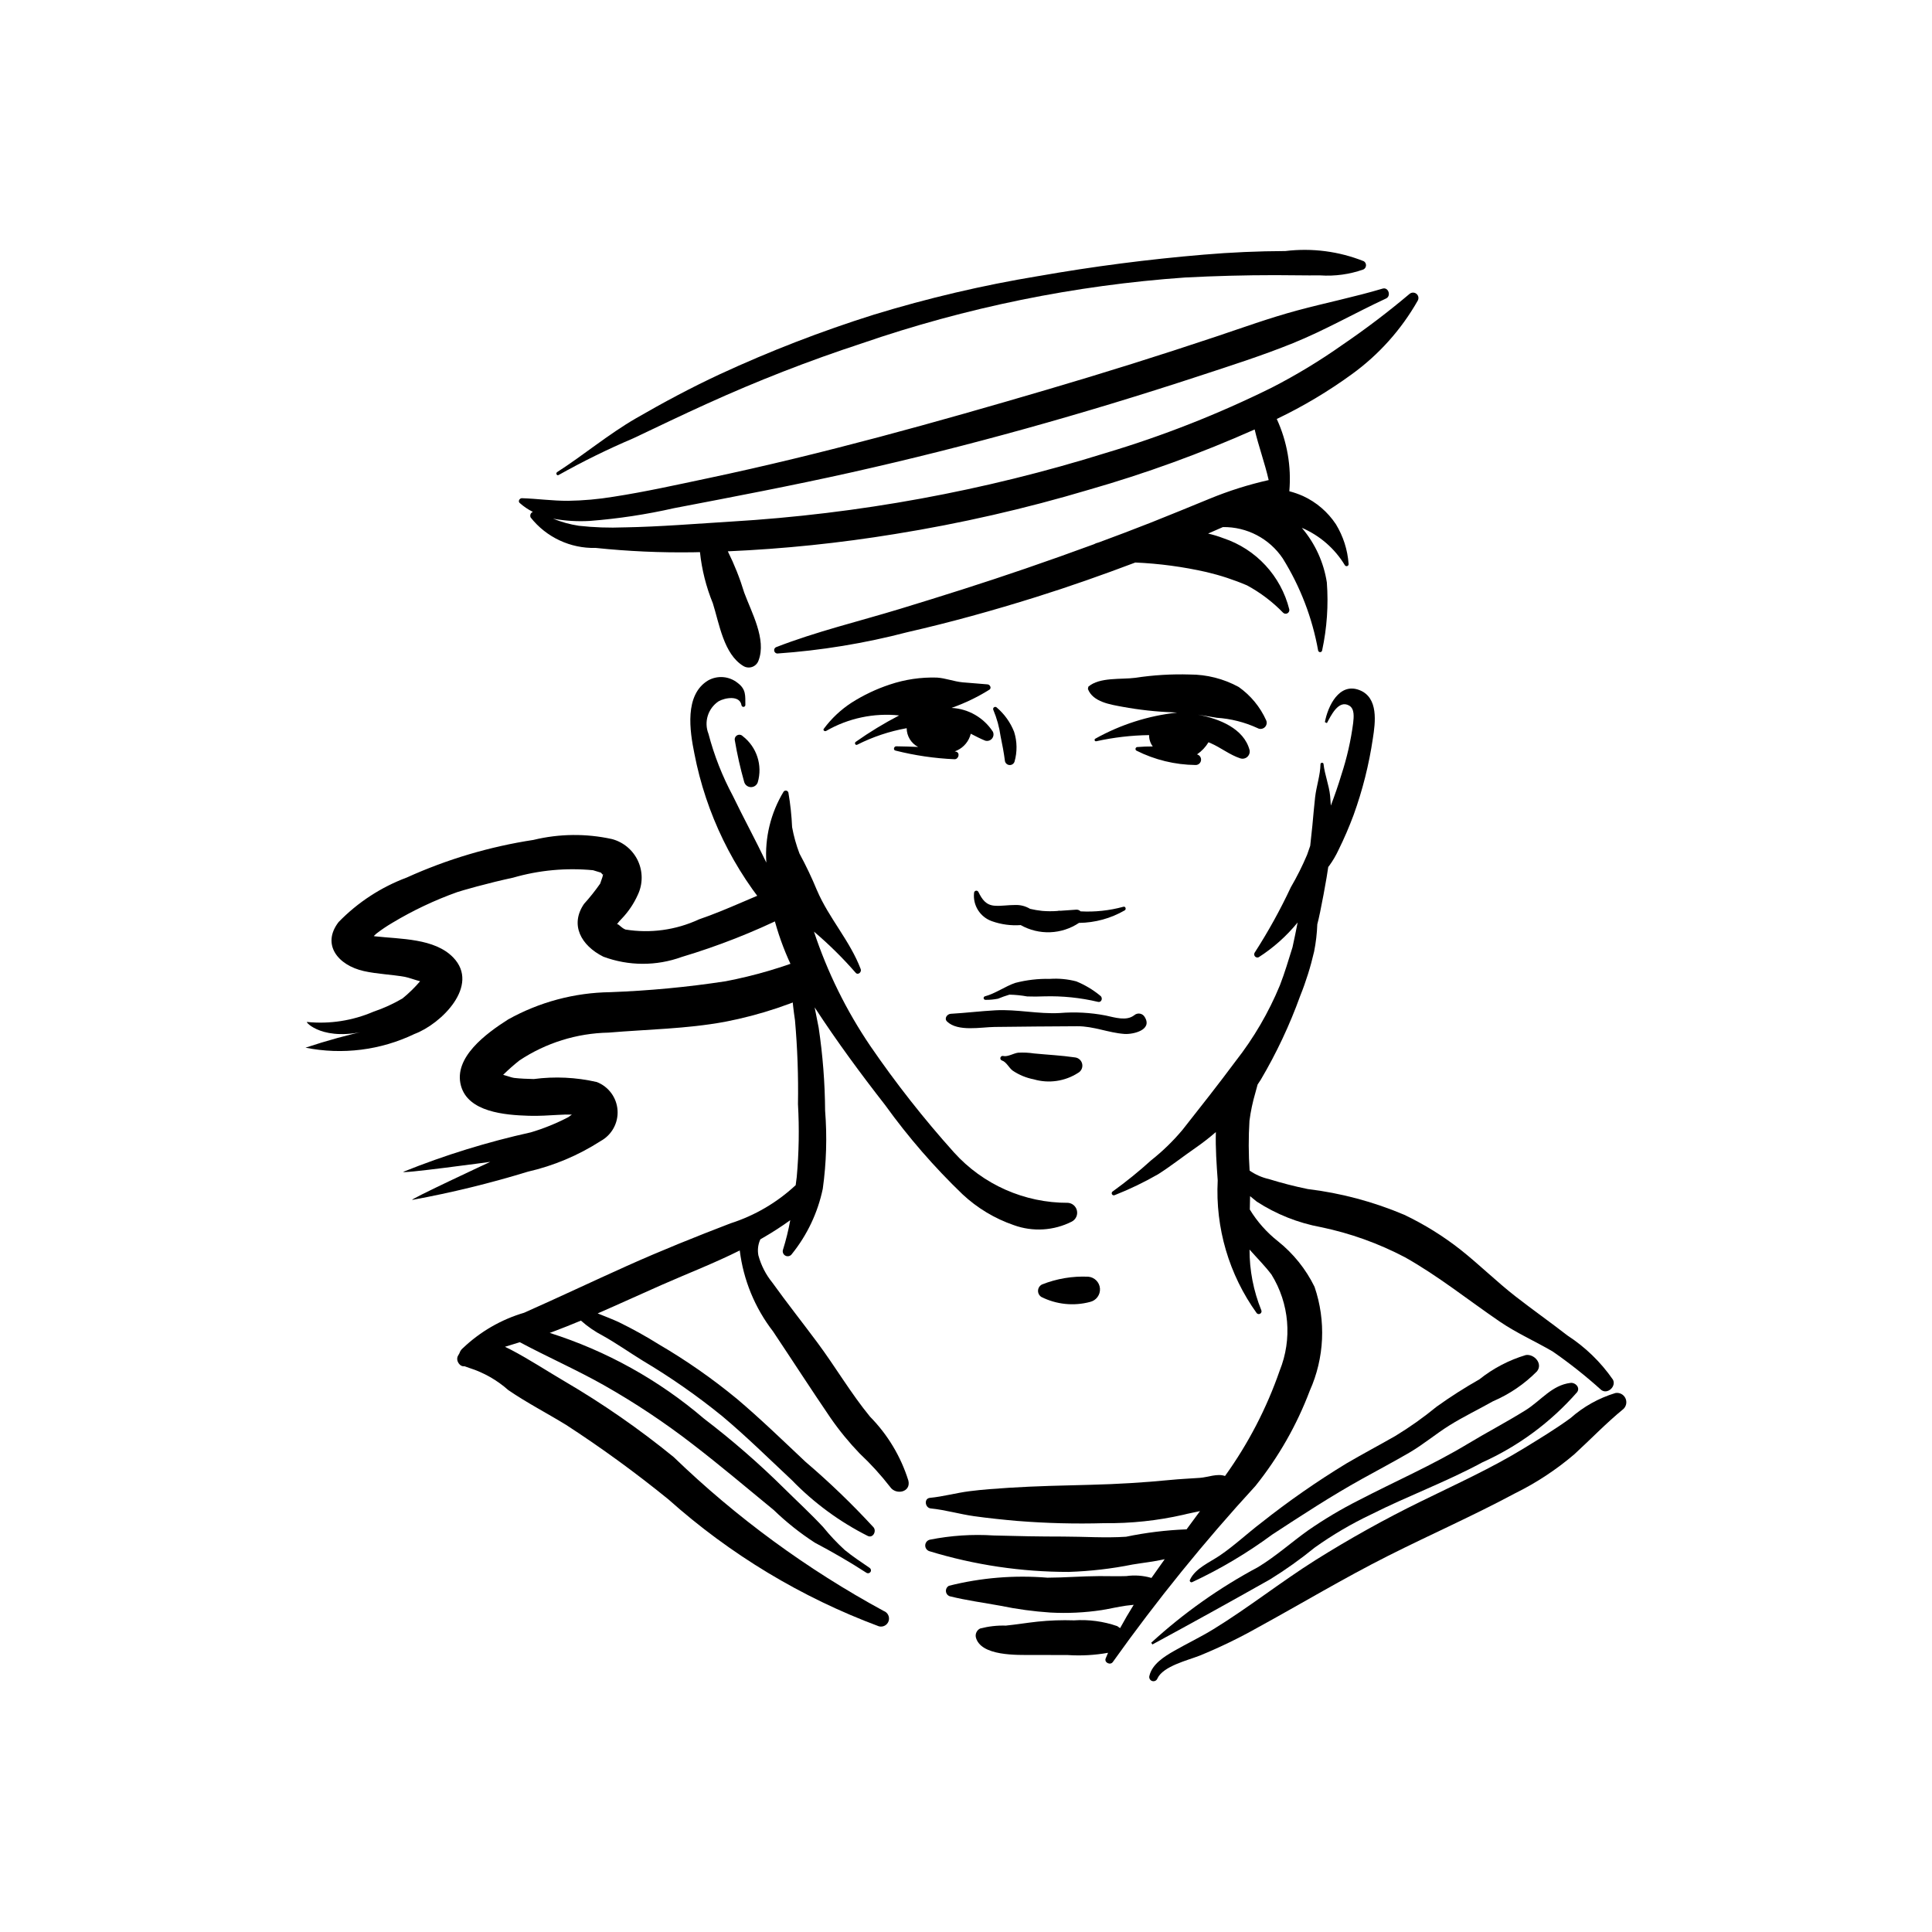
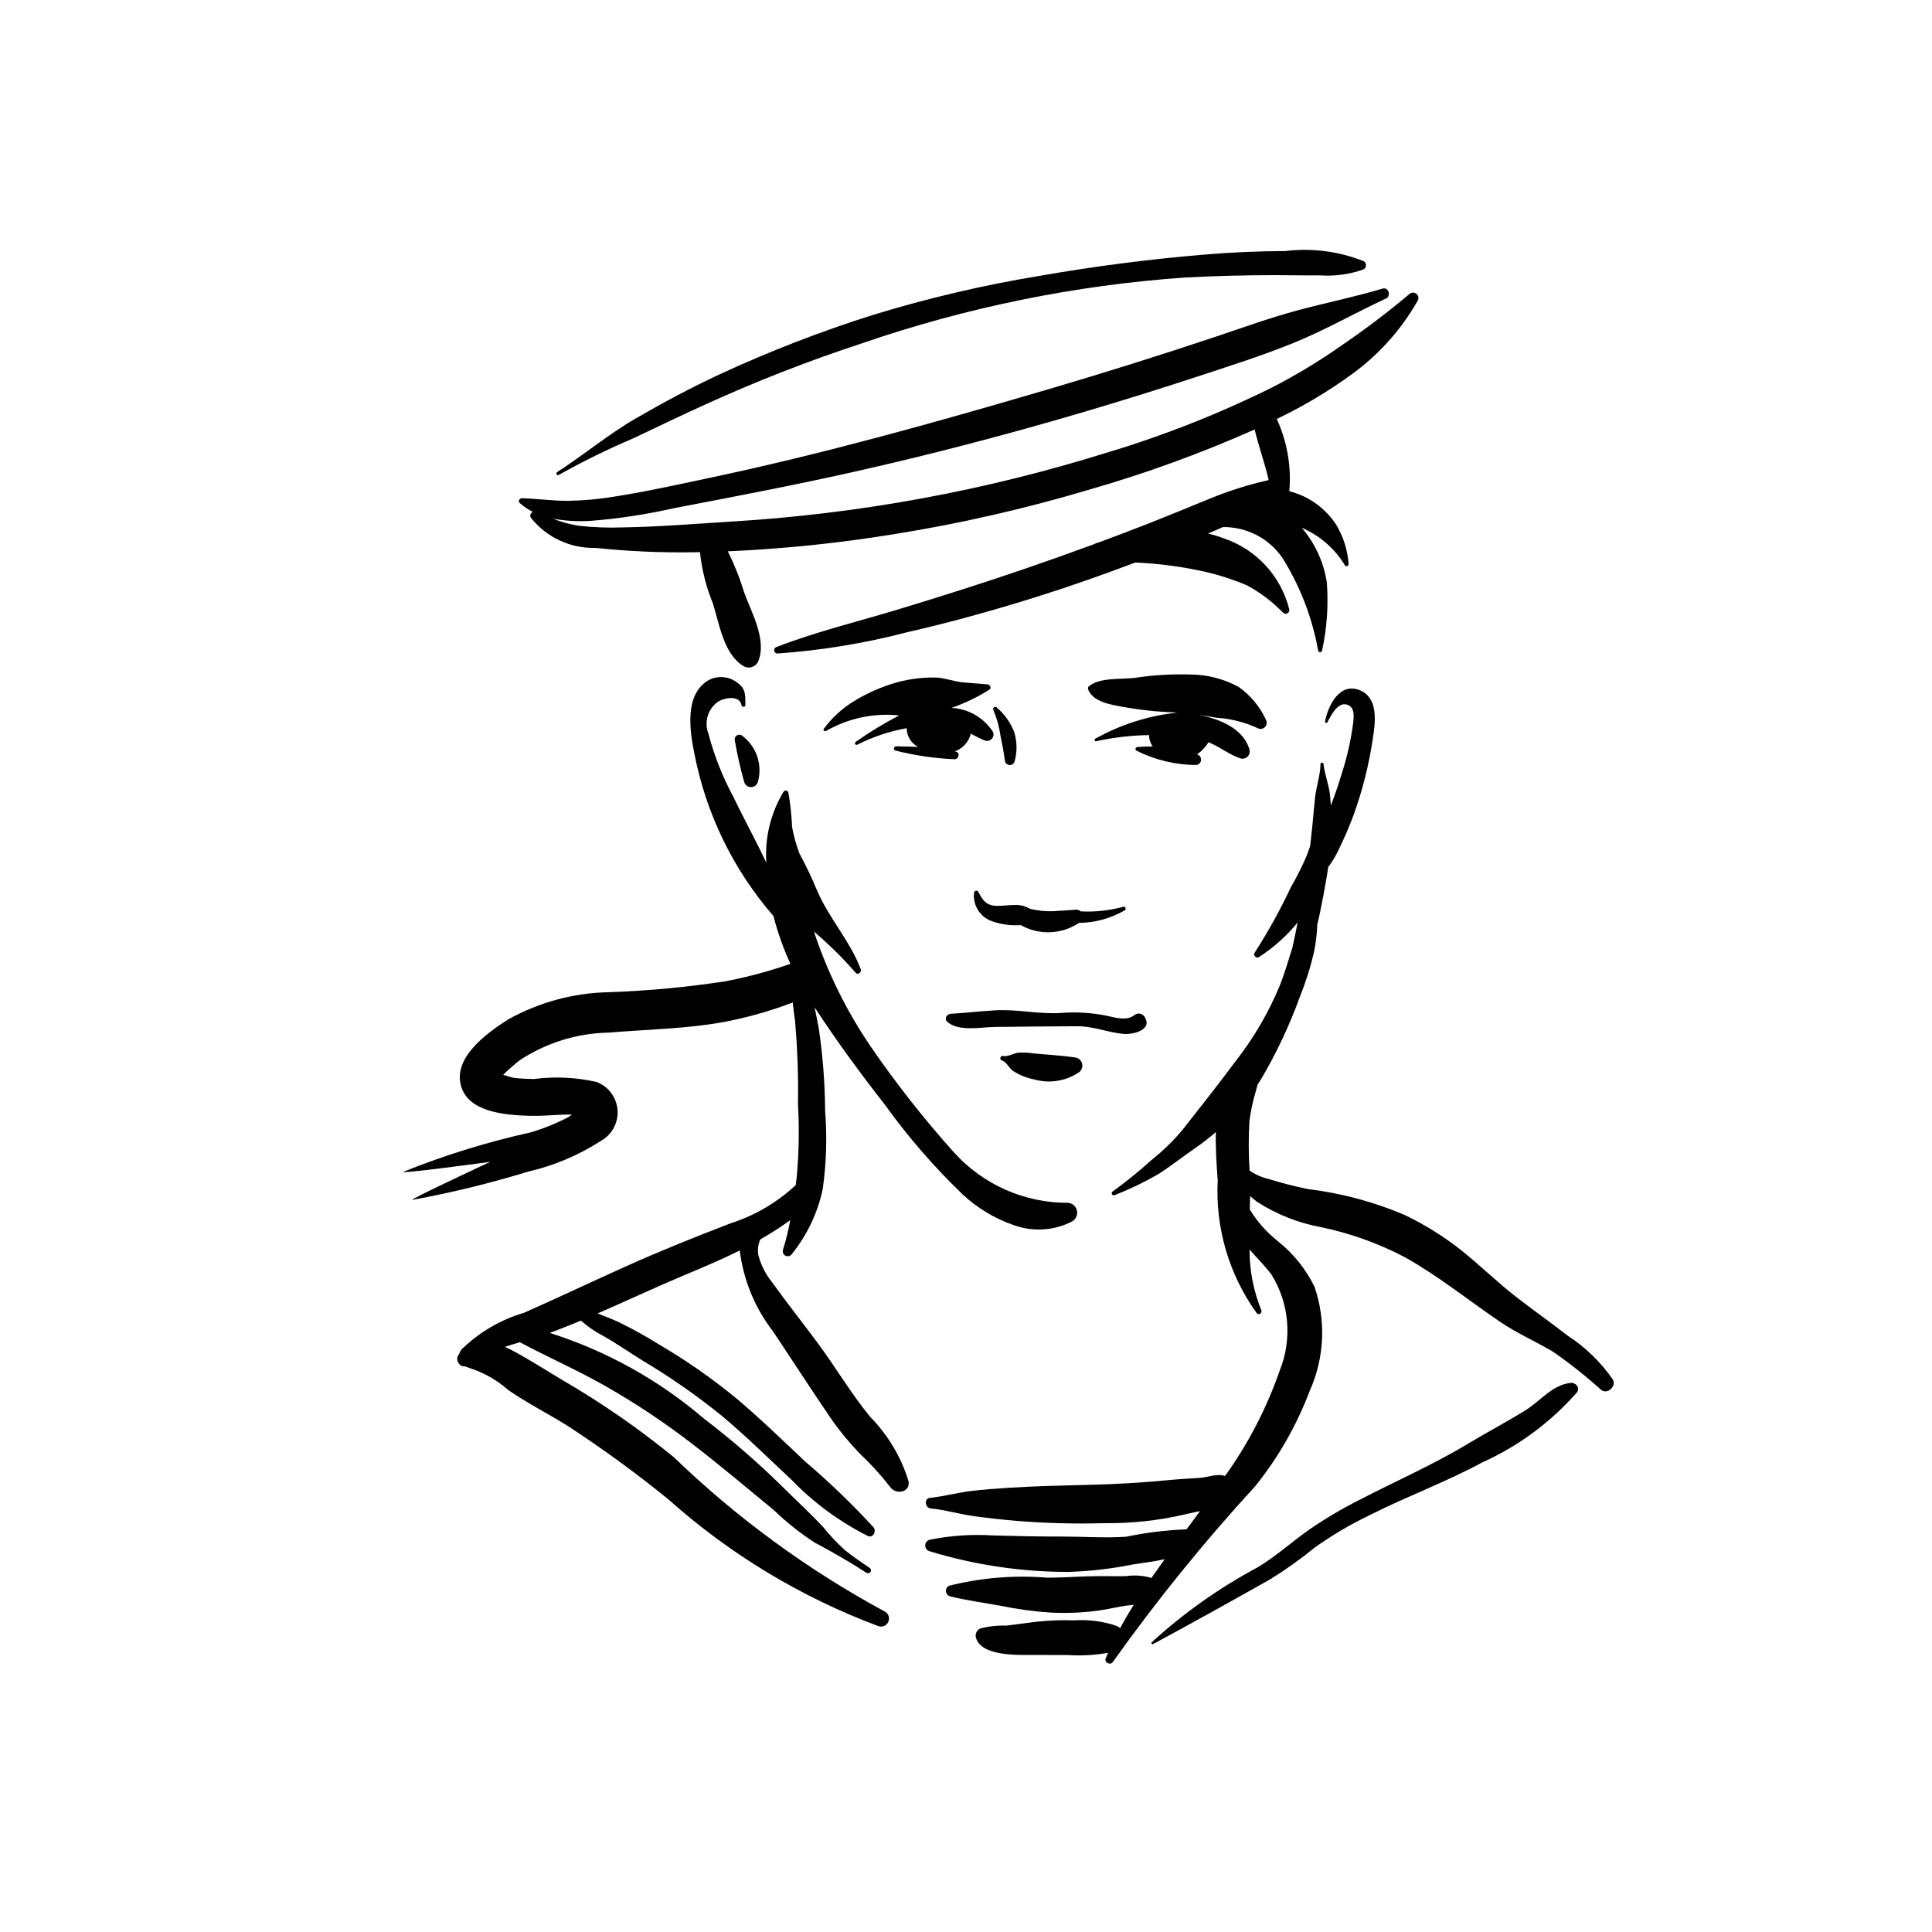
<svg xmlns="http://www.w3.org/2000/svg" fill="#000000" width="800px" height="800px" version="1.1" viewBox="144 144 512 512">
  <g>
    <path d="m505.45 213.24c-6.598-2.641-13.754-3.57-20.809-2.711-7.227 0.027-14.449 0.344-21.66 0.957-14.648 1.227-29.32 3.125-43.797 5.68l-0.004-0.004c-14.738 2.434-29.305 5.852-43.59 10.223-13.941 4.383-27.582 9.664-40.844 15.801-7.59 3.535-14.965 7.481-22.215 11.676-7.316 4.231-13.793 9.688-20.875 14.246-0.457 0.297-0.09 1.062 0.383 0.77l0.004 0.004c6.414-3.602 13.023-6.848 19.793-9.727 6.488-3.066 12.93-6.188 19.473-9.141 13.363-6.074 27.047-11.414 40.996-15.988 27.695-9.551 56.523-15.43 85.746-17.484 7.938-0.414 15.91-0.625 23.855-0.625 3.984 0 7.969 0.102 11.953 0.062 3.891 0.266 7.797-0.27 11.473-1.574 0.395-0.203 0.652-0.602 0.676-1.047 0.027-0.445-0.188-0.871-0.559-1.117z" />
    <path d="m517.55 221.88c-5.688 4.801-11.617 9.301-17.77 13.488-5.973 4.219-12.238 8.016-18.746 11.355-14.117 6.988-28.797 12.77-43.887 17.285-32.262 10.078-65.629 16.195-99.371 18.215-9.438 0.578-18.895 1.371-28.352 1.539l0.004-0.004c-4.019 0.16-8.043 0.02-12.039-0.422-2.344-0.359-4.641-0.992-6.836-1.887 3.215 0.594 6.488 0.793 9.75 0.602 7.512-0.582 14.973-1.711 22.32-3.379 15.633-2.992 31.32-5.977 46.855-9.449 31.102-6.953 61.797-15.57 92.074-25.504 8.422-2.766 16.906-5.457 25.129-8.789 8.492-3.441 16.367-7.988 24.641-11.828 1.41-0.652 0.637-3.078-0.906-2.621-7.426 2.215-15.102 3.766-22.609 5.785-7.367 1.984-14.531 4.59-21.766 7.008-14.699 4.914-29.488 9.555-44.363 13.926-29.684 8.734-59.715 17.125-89.996 23.52-8.348 1.762-16.719 3.629-25.152 4.93-3.953 0.652-7.953 1.008-11.961 1.07-4.133 0.023-8.152-0.559-12.254-0.691-0.594-0.02-1.109 0.793-0.605 1.254h0.004c1.055 0.945 2.234 1.742 3.504 2.371-0.281 0.109-0.504 0.332-0.617 0.613-0.109 0.281-0.102 0.594 0.023 0.867 4.152 5.258 10.543 8.25 17.238 8.07 8.586 0.898 17.215 1.285 25.848 1.156l1.785-0.039c0.492 4.66 1.645 9.227 3.418 13.566 1.715 5.441 2.887 13.465 8.066 16.602 0.711 0.438 1.586 0.527 2.371 0.246 0.785-0.285 1.402-0.91 1.672-1.699 2.148-5.59-1.859-12.719-3.809-18.012v-0.004c-1.137-3.75-2.586-7.402-4.332-10.914 14.855-0.652 29.66-2.188 44.332-4.59 17.371-2.793 34.539-6.719 51.398-11.746 14.98-4.293 29.645-9.625 43.883-15.961 1.055 4.488 2.688 8.906 3.715 13.41v0.004c-5.352 1.207-10.59 2.859-15.66 4.949-5.16 2.106-10.305 4.246-15.492 6.293-4.594 1.812-9.211 3.559-13.84 5.269l-0.75 0.227-0.574 0.27c-6.016 2.211-12.059 4.359-18.125 6.441-11 3.785-22.109 7.285-33.234 10.676-10.969 3.34-22.215 6.016-32.906 10.176v-0.004c-0.352 0.184-0.535 0.574-0.457 0.961 0.082 0.387 0.406 0.676 0.801 0.707 11.648-0.809 23.191-2.703 34.488-5.656 11.488-2.621 22.809-5.769 34.047-9.293 8.867-2.777 17.66-5.879 26.363-9.168 6.332 0.277 12.625 1.121 18.809 2.519 3.695 0.867 7.312 2.055 10.809 3.547 3.519 1.906 6.731 4.336 9.52 7.211 0.297 0.309 0.762 0.391 1.145 0.195 0.383-0.191 0.594-0.613 0.523-1.035-2.211-8.875-8.805-16-17.484-18.883-1.316-0.504-2.668-0.914-4.039-1.227l3.93-1.719c6.356-0.09 12.324 3.039 15.867 8.32 4.644 7.469 7.824 15.754 9.371 24.414 0.062 0.254 0.301 0.43 0.566 0.41 0.262-0.02 0.473-0.227 0.496-0.492 1.273-5.902 1.691-11.957 1.242-17.98-0.816-5.281-3.066-10.234-6.508-14.324l-0.137-0.156 0.004 0.004c4.742 2.019 8.727 5.477 11.398 9.883 0.125 0.234 0.402 0.34 0.652 0.254 0.25-0.086 0.398-0.34 0.355-0.602-0.27-3.711-1.422-7.301-3.359-10.477-2.152-3.254-5.168-5.844-8.707-7.477-1.18-0.523-2.394-0.949-3.641-1.273 0.57-6.566-0.574-13.164-3.328-19.152 6.996-3.344 13.668-7.324 19.934-11.887 7.125-5.164 13.059-11.793 17.406-19.441 0.359-0.598 0.234-1.371-0.301-1.82-0.531-0.453-1.312-0.453-1.844-0.004z" />
    <path d="m427.02 462.76c-11.516 0.043-22.504-4.82-30.215-13.371-7.988-8.898-15.387-18.309-22.148-28.172-6.359-9.371-11.391-19.578-14.949-30.328 3.938 3.336 7.617 6.969 11.012 10.859 0.625 0.797 1.688-0.113 1.375-0.934-2.871-7.539-8.41-13.449-11.586-20.875h-0.004c-1.371-3.324-2.918-6.574-4.633-9.734-0.867-2.269-1.523-4.613-1.957-7.004-0.137-3.062-0.461-6.109-0.98-9.133-0.062-0.277-0.289-0.488-0.566-0.543-0.281-0.051-0.566 0.066-0.727 0.305-3.406 5.644-4.996 12.195-4.555 18.773-2.836-5.945-6.004-11.742-8.871-17.684-2.793-5.211-4.965-10.734-6.465-16.453-1.25-3.141-0.133-6.727 2.676-8.609 1.633-0.941 5.656-1.715 6.082 1.074 0.059 0.25 0.289 0.418 0.543 0.402 0.254-0.02 0.457-0.223 0.477-0.477-0.043-2.504 0.25-4.168-2.082-5.902-2.223-1.77-5.297-2.023-7.781-0.637-6.359 3.816-4.856 13.445-3.652 19.379 3.082 15.945 10.312 30.801 20.965 43.062 1.121 4.426 2.66 8.734 4.59 12.871 0 4.934 0.371 9.863 1.109 14.742 0.652 7.387 0.918 14.805 0.793 22.223 0.363 6.438 0.254 12.898-0.328 19.324l-0.281 2.16c-4.938 4.606-10.836 8.062-17.273 10.121-9.23 3.543-18.395 7.219-27.422 11.27-9.102 4.086-18.121 8.363-27.238 12.406l0.004 0.004c-6.102 1.793-11.684 5.019-16.285 9.41l-0.051 0.039c-0.391 0.348-0.68 0.793-0.84 1.293l-0.418 0.734c-0.621 1.246 0.551 2.938 1.742 2.703l1.348 0.484 0.004-0.004c3.793 1.215 7.293 3.207 10.273 5.852 4.891 3.352 10.219 6.094 15.27 9.191v-0.004c9.406 6.109 18.48 12.715 27.18 19.789 16.332 14.578 35.234 25.98 55.75 33.621 1.098 0.301 2.242-0.316 2.59-1.402 0.348-1.086-0.219-2.254-1.289-2.652-20.316-11.023-39.043-24.746-55.672-40.793-9.113-7.434-18.789-14.152-28.938-20.09-4.731-2.781-9.387-5.844-14.25-8.387l-1.527-0.754 3.938-1.211c7.356 3.93 15.008 7.293 22.281 11.391v0.004c8.219 4.652 16.09 9.887 23.559 15.664 7.289 5.613 14.34 11.57 21.445 17.41 3.336 3.223 6.977 6.117 10.867 8.641 4.734 2.512 9.207 5.078 13.73 8.012 0.359 0.215 0.824 0.105 1.051-0.246 0.227-0.352 0.133-0.82-0.215-1.059-2.234-1.527-4.504-3.023-6.598-4.734-2.047-1.871-3.949-3.891-5.695-6.047-3.309-3.57-6.981-6.926-10.441-10.363-6.652-6.578-13.719-12.723-21.16-18.402-11.969-10.246-25.883-17.98-40.906-22.738l0.66-0.234c2.559-0.957 5.094-1.973 7.617-3.023h-0.004c1.762 1.57 3.715 2.914 5.812 4.004 3.629 2.027 7.012 4.426 10.547 6.602 7.383 4.391 14.438 9.312 21.102 14.73 6.406 5.371 12.363 11.258 18.465 16.969 5.836 6.019 12.641 11.02 20.133 14.785 1.371 0.598 2.316-1.305 1.492-2.301-5.656-6.148-11.68-11.949-18.039-17.371-6.031-5.68-11.973-11.449-18.305-16.797l-0.004 0.004c-6.457-5.312-13.328-10.102-20.547-14.324-3.406-2.133-6.922-4.082-10.531-5.848-1.855-0.871-3.789-1.578-5.688-2.359 5.656-2.457 11.262-5.039 16.887-7.519 6.988-3.078 14.008-5.781 20.77-9.168h-0.004c0.961 7.812 4.008 15.223 8.82 21.453 5.102 7.633 10.078 15.359 15.25 22.941 2.32 3.348 4.906 6.5 7.727 9.434 2.914 2.731 5.609 5.691 8.059 8.848 1.504 2.227 5.562 1.441 4.836-1.672v0.004c-1.992-6.379-5.477-12.191-10.164-16.953-5.07-6.172-9.152-13.172-13.918-19.59-3.961-5.332-8.105-10.555-11.977-15.949-1.719-2.117-2.977-4.57-3.691-7.203-0.277-1.438-0.094-2.93 0.52-4.258l0.883-0.516c2.422-1.398 4.773-2.922 7.039-4.559-0.48 2.664-1.129 5.297-1.941 7.879-0.176 0.621 0.121 1.281 0.707 1.555 0.586 0.277 1.281 0.086 1.648-0.445 4.066-5.039 6.879-10.969 8.203-17.301 0.957-6.863 1.168-13.809 0.621-20.711-0.051-7.363-0.621-14.711-1.707-21.992l-1.066-5.383 0.176 0.27c5.766 8.824 12.055 17.363 18.539 25.664v0.004c6.102 8.469 12.953 16.371 20.48 23.605 3.898 3.644 8.52 6.426 13.57 8.164 5.043 1.832 10.617 1.492 15.398-0.941 1.039-0.551 1.59-1.719 1.352-2.871-0.234-1.152-1.207-2.008-2.379-2.098z" />
    <path d="m571.41 509.57c-3.203-4.617-7.277-8.566-11.992-11.629-4.535-3.516-9.223-6.828-13.754-10.352-5.051-3.93-9.602-8.438-14.617-12.41h0.004c-4.613-3.621-9.613-6.723-14.906-9.246-8.168-3.461-16.777-5.758-25.586-6.824-3.481-0.711-6.926-1.598-10.32-2.652-1.82-0.41-3.547-1.172-5.078-2.238-0.297-4.398-0.312-8.812-0.039-13.215 0.328-2.504 0.848-4.977 1.562-7.398l0.598-2.199 0.828-1.258c4.168-7.062 7.668-14.5 10.453-22.215 1.539-3.824 2.773-7.762 3.695-11.777 0.473-2.379 0.754-4.789 0.84-7.211 0.824-2.961 2.656-13.125 2.902-15.199l0.27-0.328c0.953-1.32 1.781-2.727 2.465-4.203 1.477-2.996 2.801-6.066 3.969-9.199 2.379-6.574 4.09-13.367 5.113-20.285 0.672-4.277 1.555-10.875-3.562-12.852-5.379-2.082-8.375 4.301-9.148 8.492l0.539 0.254c1.074-1.977 3.066-6.266 5.898-4.637 1.496 0.859 1.211 3.125 1.062 4.559l0.004 0.004c-0.613 4.688-1.664 9.309-3.141 13.805-0.824 2.742-1.766 5.453-2.785 8.137l-0.184-2.539c-0.289-2.902-1.438-5.617-1.754-8.496-0.051-0.461-0.801-0.402-0.805 0.059-0.055 2.938-1.082 5.816-1.422 8.734-0.289 2.504-0.484 5.023-0.727 7.531l-0.574 5.371-0.832 2.387c-1.25 2.953-2.688 5.824-4.305 8.594-2.801 5.984-6.004 11.777-9.586 17.332-0.195 0.316-0.156 0.727 0.094 1.004 0.246 0.277 0.648 0.359 0.984 0.199 3.902-2.504 7.383-5.609 10.309-9.203-0.426 2.195-0.871 4.387-1.355 6.562-1.062 3.387-2.055 6.781-3.348 10.102-2.984 7.211-6.938 13.98-11.754 20.121-4.578 6.164-9.332 12.18-14.082 18.207h-0.004c-2.477 2.953-5.25 5.644-8.273 8.031-3.227 2.93-6.617 5.676-10.152 8.227-0.133 0.066-0.23 0.184-0.277 0.324-0.047 0.145-0.035 0.297 0.031 0.43 0.137 0.277 0.477 0.387 0.75 0.246 3.977-1.566 7.828-3.422 11.531-5.555 3.398-2.168 6.543-4.664 9.852-6.953 1.875-1.301 3.684-2.703 5.41-4.199-0.117 4.266 0.188 8.559 0.492 12.797-0.66 12.574 2.988 24.996 10.348 35.211 0.246 0.262 0.648 0.305 0.945 0.102 0.297-0.199 0.406-0.586 0.254-0.914-2.07-5.102-3.129-10.555-3.113-16.059 1.973 2.227 4.113 4.363 5.812 6.625 4.738 7.652 5.547 17.102 2.18 25.449-3.453 9.961-8.336 19.371-14.492 27.934-2.027-0.734-4.547 0.34-6.648 0.492-2.656 0.188-5.305 0.301-7.961 0.566-6.965 0.68-13.898 1.094-20.895 1.27-7.266 0.184-14.508 0.332-21.766 0.793-3.481 0.223-6.953 0.465-10.418 0.906-3.512 0.441-7.008 1.43-10.5 1.762-1.668 0.16-1.32 2.656 0.207 2.809 3.824 0.375 7.637 1.512 11.453 2.047 3.812 0.535 7.656 0.93 11.504 1.27v-0.004c7.656 0.613 15.336 0.809 23.012 0.59 7.07 0.086 14.129-0.664 21.023-2.238 1.195-0.316 2.746-0.594 4.363-0.957l-3.578 4.852-0.09-0.016c-5.359 0.207-10.691 0.863-15.941 1.957-5.535 0.367-11.145-0.043-16.695-0.047-6.125 0-12.234-0.113-18.359-0.289h0.004c-5.672-0.367-11.367 0.008-16.941 1.117-0.684 0.16-1.18 0.754-1.219 1.457-0.039 0.699 0.391 1.344 1.055 1.578 11.98 3.664 24.445 5.519 36.973 5.504 5.688-0.184 11.352-0.836 16.93-1.961 2.746-0.457 5.688-0.762 8.504-1.406l-3.516 4.969-0.047-0.023v0.004c-2.156-0.629-4.426-0.789-6.648-0.473-2.375 0.078-4.75-0.008-7.125 0-4.582 0.016-9.156 0.41-13.746 0.422-8.754-0.723-17.57 0-26.086 2.141-0.539 0.281-0.855 0.855-0.809 1.461 0.043 0.605 0.445 1.125 1.02 1.32 4.426 1.102 8.953 1.699 13.438 2.519 4.363 0.902 8.781 1.504 13.227 1.797 4.555 0.246 9.121 0.027 13.629-0.656 2.137-0.352 4.242-0.859 6.387-1.164l2.059-0.234c-1.266 2.023-2.465 4.086-3.606 6.184l-0.766-0.539v0.004c-3.668-1.273-7.559-1.793-11.434-1.527-3.238-0.109-6.484 0.004-9.707 0.344-2.793 0.301-5.566 0.762-8.363 1.047-2.305-0.07-4.609 0.191-6.84 0.777-0.848 0.43-1.309 1.375-1.121 2.309 1.273 5.07 11.047 4.691 14.973 4.695l9.371 0.02h-0.004c3.578 0.238 7.168 0.035 10.699-0.594l-0.625 1.477c-0.465 1.133 1.301 1.941 1.93 0.906v0.004c11.609-16.301 24.219-31.863 37.754-46.602 6.094-7.598 10.949-16.109 14.391-25.219 3.894-8.691 4.352-18.535 1.273-27.551-2.301-4.699-5.621-8.828-9.711-12.09-2.961-2.332-5.484-5.176-7.445-8.398l0.07-3.543 1.773 1.449c5.168 3.352 10.949 5.652 17.012 6.769 7.769 1.609 15.27 4.301 22.289 7.992 8.848 4.977 16.707 11.305 25.066 17.016 4.434 3.031 9.383 5.215 14.02 7.918h0.004c4.508 3.121 8.812 6.531 12.887 10.207 1.688 1.293 4.098-0.973 3.086-2.769z" />
    <path d="m407.12 337.9c-2.434-3.731-6.5-6.07-10.949-6.297l0.141-0.055c3.469-1.234 6.793-2.84 9.914-4.793 0.598-0.434 0.137-1.324-0.488-1.387-2.215-0.219-4.426-0.328-6.641-0.543-2.316-0.227-4.473-1.098-6.769-1.258h0.004c-4.262-0.137-8.516 0.492-12.555 1.852-3.543 1.176-6.926 2.777-10.074 4.777-2.856 1.852-5.356 4.199-7.383 6.934-0.328 0.402 0.289 0.812 0.648 0.551v0.004c5.852-3.359 12.609-4.793 19.32-4.09-3.984 2.066-7.824 4.402-11.488 6.988-0.457 0.293-0.121 1.027 0.383 0.77 4.129-2.086 8.539-3.559 13.094-4.375 0.012 2.094 1.184 4.008 3.039 4.973-1.914-0.094-3.848-0.137-5.801-0.172-0.625-0.012-0.883 0.984-0.207 1.133 5.125 1.297 10.367 2.062 15.645 2.293 1.109 0.016 1.57-1.746 0.371-2.016l-0.316-0.062 0.648-0.262c1.809-0.852 3.137-2.477 3.609-4.418 1.258 0.637 2.5 1.309 3.816 1.832 0.648 0.195 1.352-0.008 1.793-0.523 0.445-0.516 0.539-1.246 0.246-1.855z" />
    <path d="m479.54 334.87c-1.594-3.539-4.109-6.586-7.281-8.82-3.981-2.176-8.449-3.309-12.984-3.301-4.816-0.145-9.633 0.148-14.395 0.875-3.723 0.492-9.473-0.23-12.457 2.352l-0.117 0.613c1.32 3.457 5.938 4.113 9.145 4.715h0.004c4.43 0.816 8.918 1.309 13.422 1.473l1.074 0.07c-7.617 0.82-14.992 3.172-21.68 6.91-0.16 0.086-0.234 0.273-0.176 0.445 0.062 0.172 0.234 0.273 0.414 0.238 4.602-1.02 9.297-1.566 14.012-1.633-0.016 1.082 0.324 2.141 0.969 3.008-1.355-0.012-2.738 0.047-4.168 0.164-0.203 0.047-0.355 0.207-0.395 0.41-0.039 0.207 0.047 0.414 0.219 0.527 4.871 2.453 10.238 3.758 15.691 3.816 0.699 0.016 1.309-0.477 1.434-1.168 0.129-0.688-0.262-1.367-0.922-1.602l-0.129-0.043c1.234-0.84 2.269-1.934 3.043-3.211l0.559 0.23c2.727 1.191 5.055 3.109 7.898 4.043v-0.004c0.641 0.195 1.336 0.043 1.832-0.402 0.5-0.449 0.727-1.125 0.602-1.781-1.5-5.727-8.008-8.332-13.691-9.402l5.016 0.824h-0.004c3.719 0.246 7.363 1.168 10.75 2.719 0.609 0.367 1.387 0.293 1.918-0.18 0.531-0.477 0.691-1.238 0.398-1.887z" />
    <path d="m441.71 384.3c-3.691 1.012-7.519 1.426-11.344 1.219-0.297-0.309-0.711-0.473-1.137-0.449l-4.144 0.289-0.465-0.012-0.43 0.07c-1.332 0.098-2.668 0.09-4-0.02-1.078-0.117-2.152-0.297-3.211-0.543-1.203-0.73-2.602-1.086-4.008-1.02-1.77-0.012-3.57 0.312-5.332 0.195-2.344-0.152-3.375-1.656-4.359-3.668-0.125-0.238-0.395-0.367-0.66-0.312-0.266 0.055-0.461 0.281-0.48 0.551-0.375 3.309 1.598 6.438 4.742 7.531 2.441 0.863 5.031 1.215 7.613 1.027 2.379 1.34 5.078 1.996 7.805 1.895 2.727-0.105 5.375-0.961 7.641-2.477 4.254-0.047 8.422-1.188 12.102-3.312 0.5-0.258 0.25-1.145-0.332-0.965z" />
    <path d="m412.75 337.94c-0.98-2.484-2.559-4.695-4.59-6.43-0.188-0.203-0.496-0.234-0.723-0.082-0.23 0.156-0.312 0.453-0.195 0.703 0.941 2.242 1.59 4.598 1.926 7.004 0.465 2.191 0.871 4.363 1.156 6.586v0.004c0.133 0.57 0.625 0.988 1.215 1.02 0.586 0.031 1.125-0.328 1.316-0.883 0.746-2.594 0.711-5.348-0.105-7.922z" />
    <path d="m447.39 413.57c-0.258-0.492-0.727-0.836-1.27-0.941-0.543-0.102-1.102 0.047-1.523 0.41-2.078 1.621-5.09 0.613-7.629 0.074-3.996-0.766-8.078-0.984-12.133-0.648-5.695 0.309-11.316-1.031-17.02-0.723-3.953 0.215-7.902 0.699-11.855 0.926-0.953 0.055-1.824 1.23-0.98 2.047 2.859 2.758 8.961 1.488 12.594 1.438 7.305-0.105 14.633-0.141 21.934-0.188 4.324-0.027 8.203 1.73 12.469 2.039 2.285 0.16 7.484-1.027 5.414-4.434z" />
    <path d="m428.84 424.22c-3.598-0.527-7.191-0.691-10.809-1.047-1.395-0.211-2.805-0.277-4.211-0.199-1.141 0.129-2.781 1.148-3.91 0.883-0.156-0.051-0.328-0.039-0.473 0.039-0.148 0.074-0.262 0.207-0.309 0.363-0.105 0.328 0.074 0.68 0.402 0.785 1.191 0.383 1.82 1.938 2.883 2.715v-0.004c1.676 1.121 3.559 1.895 5.539 2.277 3.977 1.16 8.258 0.539 11.738-1.699 0.852-0.461 1.301-1.426 1.102-2.375-0.195-0.945-0.992-1.652-1.953-1.738z" />
-     <path d="m435.55 407.85c-1.91-1.57-4.043-2.844-6.328-3.777-2.285-0.598-4.652-0.82-7.008-0.66-3.098-0.07-6.191 0.293-9.191 1.074-2.676 0.926-5.34 2.863-8.035 3.555-0.219 0.078-0.352 0.301-0.312 0.531 0.043 0.227 0.242 0.395 0.473 0.395 1.121 0.02 2.246-0.082 3.348-0.305 0.984-0.414 1.996-0.77 3.019-1.07 1.574 0.035 3.144 0.191 4.691 0.473 1.512 0.059 3.012 0.043 4.523-0.02h0.004c4.785-0.137 9.57 0.352 14.23 1.457 1.039 0.23 1.371-1.133 0.586-1.652z" />
    <path d="m340.84 339.1c-0.375-0.398-0.965-0.5-1.453-0.254-0.488 0.242-0.758 0.781-0.66 1.32 0.625 3.699 1.449 7.367 2.469 10.98 0.191 0.812 0.898 1.402 1.734 1.449 0.836 0.043 1.598-0.465 1.879-1.254 1.324-4.508-0.25-9.367-3.969-12.242z" />
-     <path d="m572.09 513.17c-4.398 1.336-8.457 3.602-11.898 6.652-3.891 2.84-8.074 5.371-12.18 7.894-8.766 5.383-18.168 9.613-27.387 14.148v-0.004c-9.621 4.707-18.984 9.922-28.059 15.617-9.191 5.801-17.695 12.562-26.953 18.25-3.426 2.109-7.019 3.809-10.504 5.805-2.578 1.477-5.793 3.484-6.508 6.598v-0.004c-0.16 0.578 0.164 1.18 0.734 1.363 0.574 0.184 1.188-0.117 1.395-0.68 1.512-3.262 8.012-4.805 11.082-6.008v0.004c5.332-2.172 10.52-4.68 15.531-7.508 11.566-6.324 22.805-13.09 34.598-19.023 11.117-5.598 22.551-10.621 33.52-16.508 5.652-2.781 10.934-6.258 15.727-10.344 4.383-4.019 8.422-8.254 13.031-12.027h0.004c0.793-0.75 0.996-1.934 0.504-2.906-0.488-0.973-1.562-1.512-2.637-1.32z" />
    <path d="m560.23 510.48c-4.961 0.578-7.883 4.707-11.895 7.215-5.012 3.129-10.289 5.879-15.352 8.934-9.309 5.613-19.234 9.926-28.871 14.934-4.672 2.356-9.172 5.035-13.469 8.016-4.481 3.195-8.453 6.801-13.18 9.68v0.004c-10.266 5.473-19.801 12.219-28.379 20.078l0.312 0.457c10.422-5.644 20.801-11.383 31.137-17.223v0.004c4.144-2.559 8.121-5.391 11.895-8.469 4.707-3.352 9.695-6.285 14.914-8.762 9.656-4.871 19.934-8.633 29.438-13.777h-0.004c9.625-4.328 18.203-10.672 25.156-18.609 0.922-1.223-0.43-2.633-1.703-2.481z" />
-     <path d="m548.36 503.1c-4.477 1.336-8.652 3.523-12.305 6.441-3.906 2.211-7.695 4.633-11.344 7.25-3.461 2.84-7.113 5.434-10.938 7.758-4.301 2.453-8.676 4.777-12.953 7.277-7.84 4.769-15.379 10.02-22.57 15.719-3.699 2.82-7.121 6.047-10.965 8.664-2.684 1.832-6.461 3.352-7.922 6.426v0.004c-0.102 0.172-0.078 0.387 0.055 0.535 0.133 0.148 0.348 0.195 0.527 0.109 7.469-3.488 14.57-7.711 21.203-12.605 7.848-5.129 15.656-10.238 23.859-14.785 4.141-2.293 8.328-4.516 12.422-6.894 3.727-2.164 7.012-4.957 10.656-7.238 3.738-2.336 7.758-4.254 11.594-6.422l0.004 0.004c4.352-1.871 8.305-4.562 11.637-7.93 1.621-2.043-0.762-4.652-2.961-4.312z" />
-     <path d="m432.4 482.34c-4.191-0.191-8.375 0.512-12.273 2.066-0.602 0.309-0.996 0.914-1.035 1.594-0.035 0.676 0.293 1.32 0.859 1.695 4.004 2.016 8.613 2.488 12.945 1.324 1.625-0.383 2.727-1.887 2.606-3.551-0.125-1.664-1.441-2.988-3.102-3.129z" />
-     <path d="m351.6 378.6c-7.535 2.797-14.754 6.449-22.414 9.059v0.004c-6.07 2.816-12.848 3.746-19.453 2.668-1.254-0.516-1.945-1.75-2.289-1.32v-0.004c0.402-0.574 0.859-1.109 1.363-1.594 1.762-1.848 3.191-3.981 4.231-6.309 1.336-2.836 1.344-6.121 0.027-8.965-1.32-2.844-3.832-4.957-6.859-5.773-6.871-1.516-14-1.441-20.84 0.219-11.598 1.773-22.895 5.129-33.578 9.973-6.812 2.547-12.977 6.57-18.047 11.785-4.578 5.91-0.242 11.445 6.676 13 3.586 0.805 7.301 0.895 10.914 1.539 0.906 0.16 2.863 0.883 4.008 1.16l-0.004-0.004c-1.41 1.652-2.969 3.176-4.652 4.547-2.438 1.438-5.019 2.617-7.699 3.519-5.547 2.391-11.613 3.328-17.625 2.723-0.559-0.09 4.332 5.516 16.652 2.133-5.762 1.258-11.449 2.82-17.047 4.684 9.762 1.953 19.898 0.68 28.871-3.629 7.055-2.625 17.449-12.84 10.277-20.27-4.945-5.125-13.969-4.852-20.758-5.617l-0.301-0.066 0.605-0.578v-0.004c1.371-1.066 2.816-2.043 4.316-2.922 5.461-3.281 11.23-6.012 17.23-8.152l1.715-0.52 3.488-0.973c3.172-0.852 6.363-1.637 9.582-2.328h-0.004c6.871-1.988 14.055-2.652 21.176-1.969l2.094 0.641 0.469 0.543c0.262-0.734-0.09 0.723-0.07 0.629l-0.605 1.738h0.004c-1.316 1.879-2.742 3.676-4.281 5.375-3.797 5.543-0.797 11.031 5.121 13.988 6.699 2.492 14.062 2.516 20.777 0.07 9.598-2.871 18.938-6.543 27.922-10.973-0.391-2.668-0.703-5.348-0.992-8.027z" />
    <path d="m281.65 425.03c7.012-4.656 15.203-7.215 23.617-7.375 10.312-0.871 20.582-0.98 30.781-2.856h0.004c9.418-1.805 18.551-4.863 27.156-9.098-1.035-1.664-2.016-3.348-2.93-5.016l-1.621-3.207c-7.223 2.902-14.711 5.102-22.355 6.566-10.129 1.551-20.34 2.516-30.578 2.891-9.484 0.129-18.785 2.613-27.07 7.231-5.856 3.734-14.508 10.078-12.504 17.531 1.883 7 11.562 7.801 18.004 7.996 2.684 0.082 5.277-0.102 7.961-0.25v0.004c1.141-0.082 2.289-0.105 3.434-0.07l-0.93 0.676h-0.004c-3.172 1.656-6.496 3.008-9.926 4.027-11.508 2.547-22.785 6.031-33.723 10.426-1.77 0.758 22.953-2.602 22.953-2.602s-22.605 10.531-20.57 10.059h0.004c10.312-1.891 20.504-4.379 30.527-7.453 6.859-1.57 13.391-4.32 19.309-8.129 2.949-1.617 4.691-4.797 4.469-8.148-0.223-3.356-2.375-6.277-5.512-7.488-5.469-1.254-11.121-1.52-16.684-0.789-1.746-0.047-3.5-0.098-5.231-0.301-0.598-0.07-1.938-0.566-2.891-0.82l0.129-0.121c1.328-1.297 2.723-2.527 4.18-3.684z" />
  </g>
</svg>